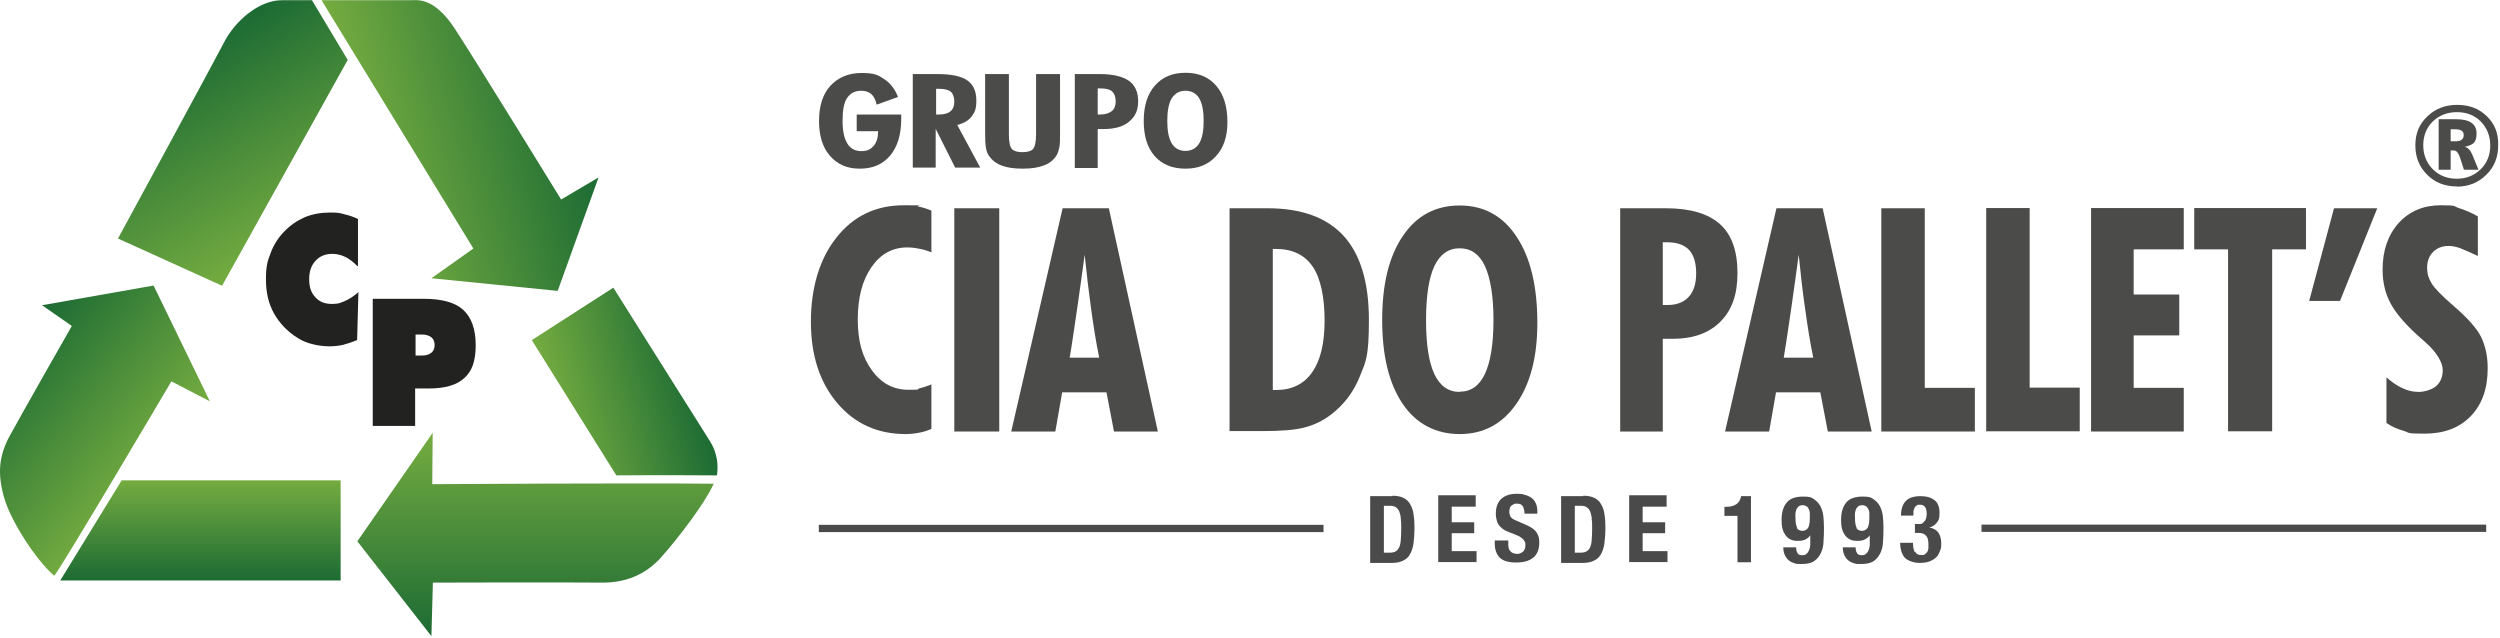
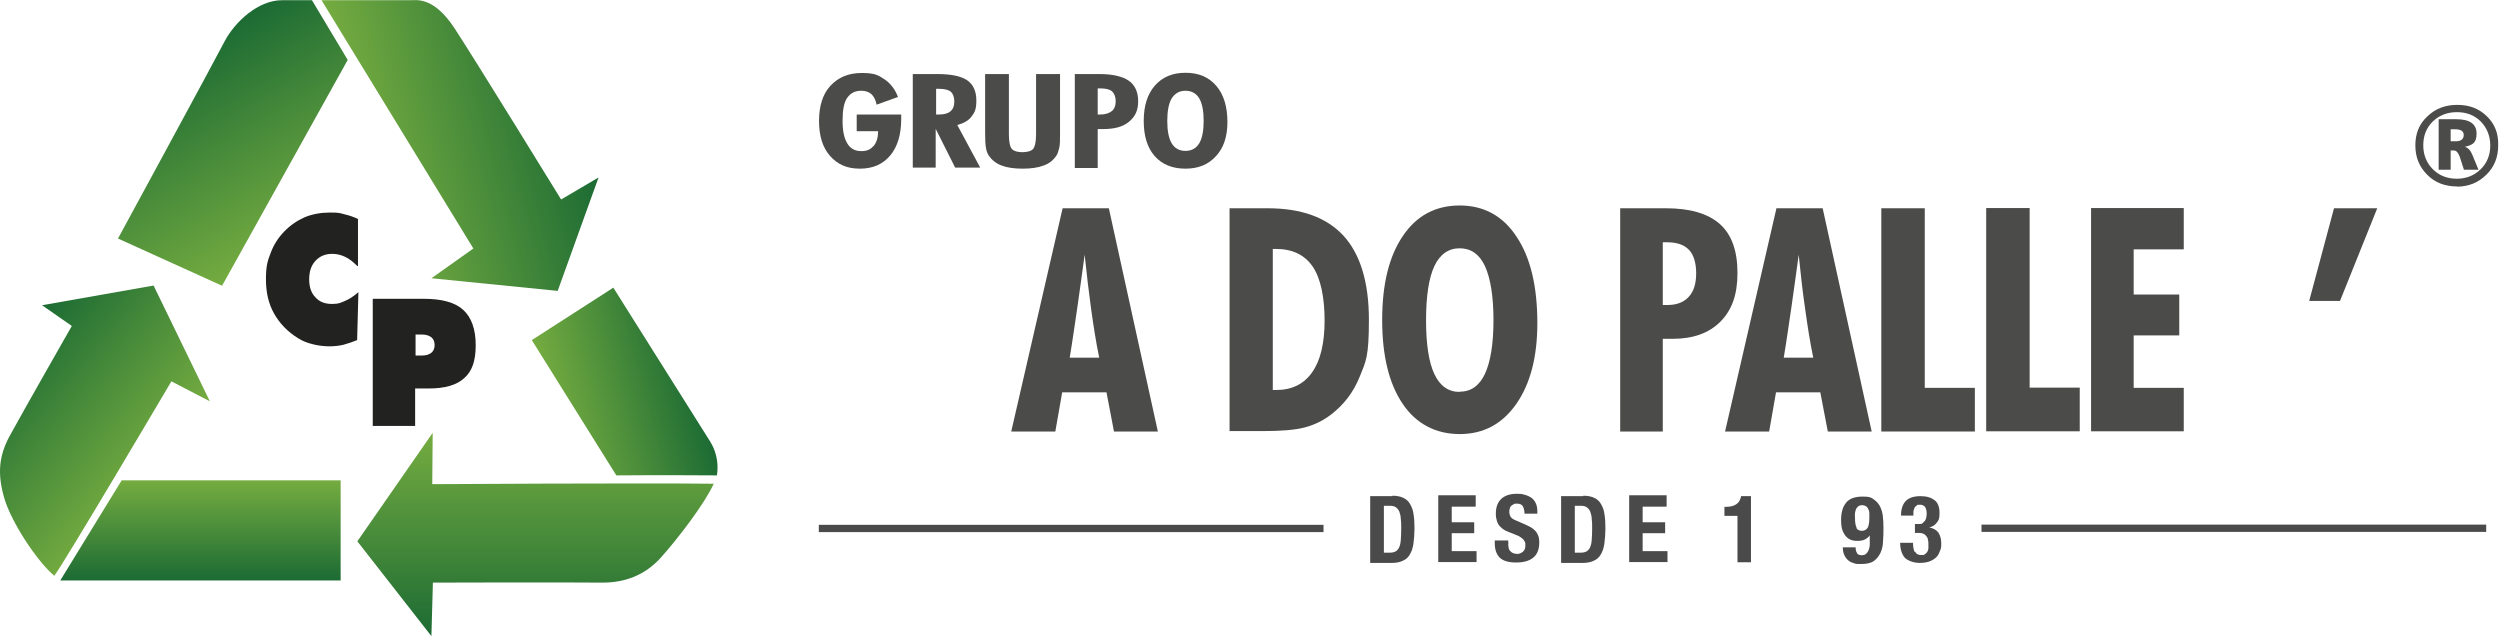
<svg xmlns="http://www.w3.org/2000/svg" width="1168" height="298" viewBox="0 0 1168 298" fill="none">
  <path d="M618.351 245.2H382.551V248.6H618.351V245.2Z" fill="#4B4A4A" />
  <path d="M1161.55 245.1H925.751V248.5H1161.55V245.1Z" fill="#4B4A4A" />
-   <path d="M435.151 200.4C433.251 201.2 431.151 201.9 429.151 202.2C427.151 202.6 425.051 202.8 423.151 202.8C410.051 202.8 399.351 198 391.151 188.3C382.951 178.6 378.851 166 378.851 150.3C378.851 134.6 382.851 120.9 390.851 110.9C398.851 100.8 409.351 95.9 422.251 95.9C435.251 95.9 426.851 96.1 429.051 96.5C431.151 96.9 433.251 97.6 435.151 98.4V117.9C433.251 117.1 431.251 116.5 429.351 116.2C427.551 115.8 425.651 115.6 423.851 115.6C416.951 115.6 411.351 118.7 407.151 124.8C402.851 131 400.751 139.1 400.751 149.3C400.751 159.5 402.951 167 407.351 173C411.751 179.1 417.451 182.1 424.351 182.1C431.251 182.1 427.851 181.9 429.651 181.4C431.451 181 433.351 180.3 435.151 179.6V200.5V200.4Z" fill="#4B4B4A" />
-   <path d="M445.851 201.6V97.3H466.851V201.6H445.851Z" fill="#4B4B4A" />
  <path d="M472.451 201.6L496.451 97.3H518.051L540.951 201.6H520.451L516.951 183.3H496.251L493.051 201.6H472.551H472.451ZM499.851 167.1H513.551C512.051 159.9 510.851 152.2 509.751 144.2C508.651 136.2 507.651 127.8 506.751 119C505.651 126.8 504.651 134.8 503.451 142.8C502.251 150.8 501.151 158.9 499.751 167.2L499.851 167.1Z" fill="#4B4B4A" />
  <path d="M574.451 201.6V97.3H592.151C608.051 97.3 619.851 101.6 627.751 110.2C635.551 118.8 639.551 131.9 639.551 149.4C639.551 166.9 638.151 168.8 635.251 176C632.351 183.2 627.951 189 621.851 193.7C618.151 196.5 614.151 198.5 609.551 199.7C605.051 200.9 598.451 201.4 590.151 201.4H574.651L574.451 201.6ZM594.751 182.2H596.351C603.551 182.2 609.251 179.4 613.051 173.9C616.951 168.4 618.851 160.3 618.851 149.7C618.851 139.1 617.051 130 613.251 124.5C609.451 119 603.751 116.3 596.051 116.3H594.651V182.3L594.751 182.2Z" fill="#4B4B4A" />
  <path d="M718.251 150.9C718.251 166.8 714.951 179.4 708.351 188.8C701.751 198.2 692.951 202.8 681.951 202.8C670.951 202.8 661.651 198.1 655.351 188.7C648.951 179.3 645.751 166.2 645.751 149.5C645.751 132.8 648.951 119.7 655.451 110.2C661.851 100.7 670.751 96 681.951 96C693.151 96 702.151 100.8 708.551 110.6C715.051 120.3 718.251 133.8 718.251 151V150.9ZM681.951 183C687.251 183 691.151 180.2 693.751 174.7C696.351 169.1 697.751 160.8 697.751 149.6C697.751 138.4 696.351 129.9 693.751 124.3C691.151 118.7 687.151 116 681.951 116C676.751 116 672.751 118.8 670.151 124.3C667.551 129.8 666.251 138.3 666.251 149.6C666.251 160.9 667.551 169.3 670.151 174.8C672.751 180.3 676.651 183.1 681.951 183.1V183Z" fill="#4B4B4A" />
  <path d="M756.951 201.6V97.3H778.351C789.651 97.3 798.051 99.8 803.551 104.7C809.051 109.6 811.751 117.3 811.751 127.5C811.751 137.7 809.151 144.8 803.851 150.2C798.551 155.6 791.051 158.3 781.451 158.3C771.751 158.3 779.351 158.3 778.651 158.3C777.951 158.3 777.351 158.3 776.851 158.3V201.6H756.851H757.051H756.951ZM776.851 142.5H777.951C778.451 142.5 778.851 142.5 779.051 142.5C783.351 142.5 786.751 141.2 789.051 138.6C791.351 136.1 792.451 132.4 792.451 127.7C792.451 123 791.351 119.1 789.151 116.8C787.051 114.5 783.651 113.2 779.051 113.2C774.451 113.2 778.451 113.2 777.951 113.2H776.851V142.2V142.5Z" fill="#4B4B4A" />
  <path d="M805.951 201.6L829.951 97.3H851.551L874.451 201.6H853.951L850.451 183.3H829.751L826.551 201.6H806.051H805.951ZM833.451 167.1H847.151C845.651 159.9 844.451 152.2 843.351 144.2C842.151 136.2 841.251 127.8 840.351 119C839.251 126.8 838.251 134.8 837.051 142.8C835.851 150.8 834.751 158.9 833.351 167.2L833.451 167.1Z" fill="#4B4B4A" />
  <path d="M878.951 201.6V97.3H899.251V181.2H922.651V201.6H878.851H878.951Z" fill="#4B4B4A" />
  <path d="M927.951 201.5V97.2H948.251V181.1H971.651V201.5H927.851H927.951Z" fill="#4B4B4A" />
-   <path d="M976.951 201.5V97.2H1020.25V116.5H996.851V137.6H1018.15V156.7H996.851V181.2H1020.25V201.6H976.951V201.5Z" fill="#4B4B4A" />
-   <path d="M1040.95 201.5V116.5H1025.15V97.2H1077.35V116.5H1061.55V201.5H1040.85H1040.95Z" fill="#4B4B4A" />
+   <path d="M976.951 201.5V97.2H1020.25V116.5H996.851V137.6H1018.15V156.7H996.851V181.2H1020.25V201.6V201.5Z" fill="#4B4B4A" />
  <path d="M1078.85 140.6L1090.45 97.3H1110.65L1093.25 140.6H1078.95H1078.85Z" fill="#4B4B4A" />
-   <path d="M1114.95 197.9V176.3C1117.55 178.6 1120.05 180.3 1122.55 181.4C1125.05 182.6 1127.55 183.1 1130.05 183.1C1132.55 183.1 1136.25 182.1 1138.25 180.3C1140.25 178.5 1141.25 176 1141.25 172.8C1141.25 169.6 1138.55 164.6 1133.15 159.9C1131.65 158.6 1130.55 157.6 1129.75 156.9C1123.45 151.2 1119.15 146.1 1116.75 141.5C1114.35 136.9 1113.15 131.8 1113.15 126C1113.15 117 1115.65 109.8 1120.65 104.2C1125.65 98.7 1132.25 95.9 1140.25 95.9C1148.25 95.9 1145.95 96.3 1148.75 97.2C1151.55 98.1 1154.55 99.3 1157.65 101.1V119.6C1154.05 117.9 1151.15 116.6 1149.25 115.9C1147.25 115.2 1145.45 114.9 1143.95 114.9C1140.95 114.9 1138.55 115.9 1136.75 117.7C1134.95 119.5 1133.95 122 1133.95 125C1133.95 128 1134.65 130.1 1136.05 132.4C1137.45 134.7 1140.75 138.1 1145.95 142.6C1152.95 148.6 1157.35 153.6 1159.25 157.6C1161.15 161.6 1162.25 166.4 1162.25 172C1162.25 181.5 1159.65 188.9 1154.35 194.4C1149.05 199.9 1141.85 202.6 1132.75 202.6C1123.65 202.6 1126.05 202.2 1123.05 201.3C1120.15 200.5 1117.35 199.3 1114.95 197.6V197.9Z" fill="#4B4B4A" />
  <path d="M400.351 53.5H421.051C421.051 53.7 421.051 54.1 421.051 54.5V55.5C421.051 62.8 419.351 68.5 415.951 72.6C412.551 76.7 407.851 78.8 401.751 78.8C395.651 78.8 391.251 76.8 387.751 72.8C384.251 68.8 382.651 63.3 382.651 56.5C382.651 49.6 384.351 44 387.951 40.1C391.551 36.2 396.351 34.1 402.551 34.1C408.751 34.1 410.251 35.1 413.151 37C416.051 38.9 418.151 41.7 419.551 45.3L409.551 48.9C409.151 46.7 408.251 45.1 407.151 44C405.851 42.9 404.351 42.4 402.351 42.4C399.351 42.4 397.251 43.6 395.751 45.8C394.251 48 393.651 51.6 393.651 56.5C393.651 61.4 394.451 64.7 395.851 67C397.251 69.4 399.451 70.6 402.351 70.6C405.251 70.6 406.651 69.8 408.151 68.2C409.551 66.6 410.251 64.2 410.251 61.3H400.251V53.6L400.351 53.5Z" fill="#4B4B4A" />
  <path d="M426.451 78.3V34.6H438.051C444.451 34.6 449.051 35.6 451.851 37.5C454.651 39.4 456.151 42.6 456.151 46.9C456.151 51.2 455.351 52.5 453.951 54.4C452.551 56.3 450.251 57.6 447.251 58.4L457.951 78.3H446.251L437.151 60.2V78.3H426.451ZM437.251 53.5H437.951C438.251 53.5 438.451 53.5 438.651 53.5C441.051 53.5 442.951 53 444.051 52C445.351 50.9 445.851 49.4 445.851 47.4C445.851 45.4 445.251 43.8 444.251 42.9C443.251 42 441.351 41.5 438.851 41.5C436.351 41.5 438.151 41.5 437.951 41.5H437.351V53.7L437.251 53.5Z" fill="#4B4B4A" />
  <path d="M495.251 34.6V62C495.251 65.4 495.251 67.7 494.851 69.2C494.451 70.7 494.151 71.8 493.551 72.7C492.151 74.8 490.251 76.4 487.651 77.3C485.151 78.3 481.851 78.8 477.751 78.8C473.651 78.8 470.451 78.3 467.851 77.3C465.251 76.3 463.351 74.7 461.951 72.7C461.351 71.7 460.851 70.6 460.651 69.1C460.351 67.7 460.251 65.3 460.251 62V34.6H471.351V62.7C471.351 66.3 471.851 68.6 472.751 69.6C473.651 70.6 475.351 71.1 477.651 71.1C479.951 71.1 481.751 70.6 482.651 69.6C483.551 68.5 484.051 66.2 484.051 62.7V34.6H495.051H495.251Z" fill="#4B4B4A" />
  <path d="M502.151 78.3V34.6H513.751C519.851 34.6 524.451 35.7 527.351 37.7C530.251 39.7 531.751 43 531.751 47.3C531.751 51.6 530.351 54.5 527.451 56.9C524.551 59.3 520.551 60.3 515.351 60.3C510.151 60.3 514.151 60.3 513.851 60.3H512.851V78.5H502.051L502.151 78.3ZM512.851 53.5H513.451C513.751 53.5 513.951 53.5 514.051 53.5C516.351 53.5 518.251 52.9 519.451 51.9C520.751 50.8 521.251 49.3 521.251 47.3C521.251 45.3 520.651 43.7 519.551 42.7C518.451 41.7 516.551 41.3 514.051 41.3C511.551 41.3 513.751 41.3 513.451 41.3H512.851V53.5Z" fill="#4B4B4A" />
  <path d="M573.451 57C573.451 63.7 571.751 69 568.151 72.9C564.551 76.9 559.851 78.8 553.851 78.8C547.851 78.8 542.951 76.9 539.451 72.9C535.951 68.9 534.351 63.4 534.351 56.5C534.351 49.5 536.051 44 539.551 40C543.051 36 547.751 34 553.851 34C559.951 34 564.751 36 568.251 40.1C571.751 44.2 573.451 49.9 573.451 57ZM553.851 70.5C556.651 70.5 558.851 69.3 560.251 67C561.651 64.7 562.351 61.1 562.351 56.5C562.351 51.9 561.651 48.2 560.251 45.9C558.851 43.6 556.651 42.4 553.851 42.4C551.051 42.4 548.951 43.6 547.451 45.9C546.051 48.2 545.351 51.8 545.351 56.5C545.351 61.2 546.051 64.7 547.451 67C548.851 69.3 550.951 70.5 553.851 70.5Z" fill="#4B4B4A" />
  <path d="M1147.85 87.1C1142.25 87.1 1137.55 85.3 1133.95 81.6C1130.25 77.9 1128.45 73.4 1128.45 67.9C1128.45 62.4 1130.25 57.9 1134.05 54.4C1137.85 50.7 1142.45 49 1148.05 49C1153.65 49 1158.15 50.7 1161.85 54.3C1165.55 57.9 1167.35 62.4 1167.15 68C1167.15 73.4 1165.35 78 1161.65 81.6C1157.95 85.3 1153.35 87.2 1147.85 87.2V87.1ZM1147.85 52.4C1143.35 52.4 1139.55 53.9 1136.55 56.8C1133.55 59.8 1132.15 63.5 1132.15 67.9C1132.15 72.3 1133.65 76.1 1136.65 79.1C1139.65 82.1 1143.45 83.5 1147.85 83.5C1152.25 83.5 1155.95 82 1158.95 79.1C1161.95 76.2 1163.45 72.4 1163.45 68C1163.45 63.6 1161.95 59.8 1159.05 56.8C1156.05 53.8 1152.35 52.4 1147.85 52.4ZM1157.85 79.3H1151.15L1149.25 73.4C1148.55 71.4 1147.65 70.3 1146.45 70.3H1144.95V79.3H1139.35V55.7H1147.55C1153.85 55.7 1157.05 57.9 1157.05 62.4C1157.05 66.8 1155.25 67.7 1151.55 68.6C1153.05 69 1154.25 70.2 1155.15 72.5L1157.95 79.3H1157.85ZM1144.95 60.3V66H1147.45C1149.75 66 1151.05 65 1151.05 63.1C1151.05 61.2 1149.65 60.4 1146.95 60.4H1145.05L1144.95 60.3Z" fill="#4B4B4A" />
  <path d="M650.551 231.6C652.751 231.6 654.551 232 655.851 232.7C657.251 233.4 658.251 234.4 658.951 235.8C659.751 237.2 660.251 238.7 660.451 240.6C660.751 242.4 660.851 244.6 660.851 246.9C660.851 249.2 660.651 252 660.351 254.1C660.051 256.1 659.451 257.8 658.651 259.1C657.851 260.5 656.751 261.4 655.351 262C653.951 262.7 652.251 263 650.151 263H640.151V231.8H650.451L650.551 231.6ZM649.351 258.2C650.451 258.2 651.351 258 652.051 257.6C652.751 257.2 653.251 256.6 653.651 255.8C654.051 254.9 654.351 253.8 654.451 252.3C654.551 250.8 654.651 249.1 654.651 247C654.651 244.9 654.651 243.6 654.451 242.4C654.451 241 654.051 240 653.751 239C653.351 238.1 652.851 237.5 652.151 237C651.451 236.5 650.551 236.3 649.251 236.3H646.551V258.2H649.351Z" fill="#4B4A4A" />
  <path d="M689.351 236.7H678.251V244H688.751V249.1H678.251V257.5H689.851V262.6H671.951V231.4H689.451V236.5L689.351 236.7Z" fill="#4B4A4A" />
  <path d="M704.651 253.9C704.651 254.7 704.651 255.3 704.851 255.9C704.851 256.5 705.151 257 705.551 257.4C705.851 257.8 706.351 258.2 706.851 258.4C707.451 258.6 708.151 258.8 708.851 258.8C709.551 258.8 710.651 258.5 711.451 257.8C712.251 257.2 712.651 256.2 712.651 254.9C712.651 253.6 712.651 253.5 712.351 253.1C712.151 252.6 711.851 252.1 711.351 251.7C710.851 251.3 710.351 250.9 709.651 250.5C708.951 250.2 708.051 249.8 707.051 249.4C705.651 248.9 704.451 248.4 703.351 247.9C702.251 247.3 701.551 246.7 700.851 246C700.151 245.3 699.651 244.4 699.351 243.4C699.051 242.4 698.851 241.3 698.851 240C698.851 236.9 699.751 234.6 701.451 233C703.151 231.5 705.551 230.7 708.551 230.7C711.551 230.7 711.251 230.9 712.451 231.2C713.651 231.5 714.651 232 715.551 232.6C716.451 233.3 717.051 234.1 717.551 235.2C718.051 236.3 718.251 237.5 718.251 239.1V240H712.251C712.251 238.6 711.951 237.4 711.451 236.5C710.951 235.7 710.051 235.3 708.851 235.3C707.651 235.3 707.551 235.3 707.151 235.6C706.751 235.9 706.251 236.1 705.951 236.4C705.651 236.7 705.451 237.1 705.351 237.6C705.251 238.1 705.151 238.5 705.151 239C705.151 240 705.351 240.7 705.751 241.4C706.151 242.1 707.051 242.7 708.351 243.2L713.151 245.3C714.351 245.8 715.251 246.4 716.051 246.9C716.851 247.5 717.451 248.1 717.851 248.7C718.251 249.3 718.651 250.1 718.851 250.8C719.051 251.5 719.151 252.4 719.151 253.4C719.151 256.7 718.151 259.1 716.251 260.6C714.351 262.1 711.751 262.8 708.251 262.8C704.751 262.8 702.151 262 700.651 260.5C699.151 259 698.351 256.7 698.351 253.8V252.5H704.651V253.5L704.851 253.7L704.651 253.9Z" fill="#4B4A4A" />
  <path d="M739.751 231.6C741.951 231.6 743.751 232 745.051 232.7C746.451 233.4 747.451 234.4 748.151 235.8C748.951 237.2 749.451 238.7 749.651 240.6C749.951 242.4 750.051 244.6 750.051 246.9C750.051 249.2 749.851 252 749.551 254.1C749.251 256.1 748.651 257.8 747.851 259.1C747.051 260.5 745.951 261.4 744.551 262C743.151 262.7 741.451 263 739.351 263H729.351V231.8H739.651L739.751 231.6ZM738.551 258.2C739.651 258.2 740.551 258 741.251 257.6C741.951 257.2 742.451 256.6 742.851 255.8C743.251 254.9 743.551 253.8 743.651 252.3C743.751 250.8 743.851 249.1 743.851 247C743.851 244.9 743.851 243.6 743.651 242.4C743.651 241 743.251 240 742.951 239C742.551 238.1 742.051 237.5 741.351 237C740.651 236.5 739.751 236.3 738.451 236.3H735.751V258.2H738.551Z" fill="#4B4A4A" />
  <path d="M778.551 236.7H767.451V244H777.951V249.1H767.451V257.5H779.051V262.6H761.151V231.4H778.651V236.5L778.551 236.7Z" fill="#4B4A4A" />
  <path d="M811.851 241H805.651V236.8H806.251C808.351 236.8 810.051 236.4 811.151 235.6C812.451 234.8 813.051 233.6 813.451 231.8H818.051V262.7H811.751V240.9L811.851 241Z" fill="#4B4A4A" />
-   <path d="M839.751 258.4C840.151 259.1 840.951 259.4 841.951 259.4C842.951 259.4 843.451 259.2 843.951 258.8C844.451 258.4 844.851 257.8 845.151 257.2C845.451 256.6 845.651 255.7 845.751 254.7C845.751 253.7 845.751 252.7 845.751 251.5V250.1C845.251 250.9 844.451 251.5 843.551 252C842.651 252.5 841.451 252.7 839.951 252.7C838.451 252.7 837.451 252.5 836.451 252C835.451 251.5 834.751 250.8 834.151 250C833.551 249.1 833.051 248.2 832.751 246.9C832.451 245.7 832.351 244.4 832.351 243C832.351 239.4 833.151 236.7 834.751 234.8C836.251 232.9 838.951 232 842.351 232C845.851 232 846.251 232.4 847.451 233.2C848.651 234 849.651 235 850.451 236.4C851.151 237.8 851.651 239.3 851.851 241C852.051 242.7 852.151 244.6 852.151 246.5C852.151 248.4 852.151 250.8 851.951 252.9C851.951 254.9 851.451 256.8 850.751 258.3C850.051 259.8 849.051 261.1 847.651 262.1C846.251 263.1 844.251 263.5 841.751 263.5C839.251 263.5 839.551 263.5 838.551 263.2C837.551 262.9 836.651 262.6 835.851 261.9C835.051 261.3 834.451 260.5 833.951 259.5C833.451 258.5 833.151 257.3 833.151 255.7H839.151C839.151 256.9 839.351 257.8 839.851 258.4H839.551H839.751ZM839.451 246.6C839.951 247.5 840.851 248 842.051 248C843.251 248 844.151 247.5 844.751 246.6C845.251 245.7 845.551 244.2 845.551 242.1C845.551 240 845.551 240.4 845.551 239.7C845.551 238.9 845.251 238.3 845.051 237.8C844.751 237.2 844.451 236.8 843.951 236.5C843.451 236.2 842.851 236 842.251 236C841.651 236 840.851 236.2 840.451 236.5C840.051 236.8 839.651 237.3 839.351 237.8C839.151 238.4 838.951 239 838.851 239.7C838.751 240.4 838.851 241.2 838.851 242.1C838.851 244.2 839.151 245.7 839.651 246.6H839.451Z" fill="#4B4A4A" />
  <path d="M867.551 258.4C867.951 259.1 868.751 259.4 869.751 259.4C870.751 259.4 871.251 259.2 871.751 258.8C872.251 258.4 872.651 257.8 872.951 257.2C873.251 256.6 873.451 255.7 873.551 254.7C873.551 253.7 873.551 252.7 873.551 251.5V250.1C873.051 250.9 872.251 251.5 871.351 252C870.451 252.5 869.251 252.7 867.751 252.7C866.251 252.7 865.251 252.5 864.251 252C863.251 251.5 862.551 250.8 861.951 250C861.351 249.1 860.851 248.2 860.551 246.9C860.251 245.7 860.151 244.4 860.151 243C860.151 239.4 860.951 236.7 862.551 234.8C864.051 232.9 866.751 232 870.151 232C873.651 232 874.051 232.4 875.251 233.2C876.451 234 877.451 235 878.251 236.4C878.951 237.8 879.451 239.3 879.651 241C879.851 242.7 879.951 244.6 879.951 246.5C879.951 248.4 879.951 250.8 879.751 252.9C879.751 254.9 879.251 256.8 878.551 258.3C877.851 259.8 876.851 261.1 875.451 262.1C874.051 263.1 872.051 263.5 869.551 263.5C867.051 263.5 867.351 263.5 866.351 263.2C865.351 262.9 864.451 262.6 863.651 261.9C862.851 261.3 862.251 260.5 861.751 259.5C861.251 258.5 860.951 257.3 860.951 255.7H866.951C866.951 256.9 867.151 257.8 867.651 258.4H867.351H867.551ZM867.251 246.6C867.751 247.5 868.651 248 869.851 248C871.051 248 871.951 247.5 872.551 246.6C873.051 245.7 873.351 244.2 873.351 242.1C873.351 240 873.351 240.4 873.351 239.7C873.351 238.9 873.051 238.3 872.851 237.8C872.551 237.2 872.251 236.8 871.751 236.5C871.251 236.2 870.651 236 870.051 236C869.451 236 868.651 236.2 868.251 236.5C867.851 236.8 867.451 237.3 867.151 237.8C866.951 238.4 866.751 239 866.651 239.7C866.551 240.4 866.651 241.2 866.651 242.1C866.651 244.2 866.951 245.7 867.451 246.6H867.251Z" fill="#4B4A4A" />
  <path d="M894.851 257.9C895.351 258.9 896.251 259.3 897.551 259.3C898.851 259.3 898.951 259.3 899.351 258.9C899.751 258.5 900.151 258.3 900.451 257.8C900.751 257.3 900.851 256.8 900.951 256.2C900.951 255.6 900.951 254.9 900.951 254.3C900.951 253.7 900.951 252.9 900.751 252.3C900.751 251.7 900.451 251.1 900.151 250.7C899.851 250.3 899.451 249.8 898.851 249.5C898.351 249.2 897.551 249 896.751 249H894.651V244.8H896.651C897.351 244.8 897.951 244.8 898.251 244.4C898.551 244 899.051 243.7 899.351 243.3C899.651 242.8 899.851 242.3 899.951 241.8C900.051 241.3 900.151 240.6 900.151 240C900.151 238.6 899.851 237.5 899.351 236.8C898.851 236.2 898.051 235.8 897.051 235.8C896.051 235.8 895.751 235.8 895.451 236.2C895.051 236.5 894.651 236.8 894.451 237.3C894.251 237.8 894.051 238.3 893.951 238.9C893.951 239.5 893.951 240.2 893.951 240.9H888.151C888.151 237.8 888.951 235.5 890.451 234C891.951 232.5 894.251 231.8 897.251 231.8C900.251 231.8 902.251 232.5 903.851 233.7C905.451 234.9 906.151 237 906.151 239.7C906.151 242.4 905.751 243.1 904.851 244.2C903.951 245.4 902.851 246.1 901.351 246.4C903.351 246.8 904.851 247.7 905.651 248.9C906.451 250.1 906.951 251.8 906.951 253.7C906.951 255.6 906.951 255.8 906.551 256.9C906.151 258 905.751 259 905.051 259.9C904.251 260.8 903.251 261.5 901.951 262.1C900.551 262.7 898.851 263 896.751 263C894.651 263 891.551 262.2 889.951 260.6C888.551 259 887.751 256.6 887.751 253.6H893.751C893.751 255.4 894.051 256.8 894.451 257.8H894.951L894.851 257.9Z" fill="#4B4A4A" />
  <path d="M174.151 199.1V139.6H198.051C206.451 139.6 212.651 141.3 216.451 144.8C220.251 148.3 222.251 153.8 222.251 161.3C222.251 168.8 220.451 173.5 216.951 176.6C213.451 179.9 207.851 181.5 200.251 181.5H193.951V199H173.951L174.151 199.1ZM194.151 156.2V166.1H197.251C199.151 166.1 200.551 165.6 201.551 164.8C202.551 164 203.051 162.7 203.051 161.2C203.051 159.7 202.551 158.4 201.551 157.6C200.551 156.8 199.051 156.3 197.251 156.3H194.151V156.2Z" fill="#222220" />
  <path d="M28.151 271.2H159.151V224.4H56.851L28.151 271.2Z" fill="url(#paint0_linear_9_100)" />
  <path d="M332.051 206.7L286.551 134.4L248.451 158.9L287.951 222.1C287.951 222.1 308.151 221.9 334.951 222.1C336.351 212.9 332.051 206.8 332.051 206.8V206.7Z" fill="url(#paint1_linear_9_100)" />
  <path d="M80.151 178.2L98.051 187.5L71.751 133.4L19.651 142.6L33.551 152.3C33.551 152.3 11.051 191.7 4.451 203.8C-0.649 213.3 -1.249 221.7 2.051 232.9C5.351 244.1 17.351 262.3 25.351 269C29.651 263.6 80.051 178.2 80.051 178.2H80.151Z" fill="url(#paint2_linear_9_100)" />
  <path d="M201.951 226.1L202.151 202.2L166.951 252.9L201.551 297.2L202.251 272.2C202.251 272.2 263.351 272 281.551 272.2C291.751 272.2 301.251 268.9 308.851 260.4C316.451 251.9 329.151 235.5 333.451 226C298.651 225.6 201.951 226.2 201.951 226.2V226.1Z" fill="url(#paint3_linear_9_100)" />
  <path d="M55.151 111.4C55.151 111.4 100.751 27.5 104.951 19.3C109.651 10.3 120.651 8.76914e-05 131.851 0.1H145.751L162.451 28L103.751 133.5L55.251 111.5L55.151 111.4Z" fill="url(#paint4_linear_9_100)" />
  <path d="M150.151 0.1C150.151 0.1 189.051 0.1 191.951 0.1C194.851 0.1 202.651 -1.5 212.351 13.2C222.051 28 262.151 93.2 262.151 93.2L279.651 82.9L260.551 135.9L201.551 130L221.151 116.1L150.151 0V0.1Z" fill="url(#paint5_linear_9_100)" />
  <path d="M166.851 124.2C164.951 122.3 163.151 120.9 161.251 120C159.351 119.1 157.351 118.6 155.251 118.6C151.951 118.6 149.351 119.7 147.351 121.9C145.351 124.1 144.451 126.9 144.451 130.5C144.451 134.1 145.351 136.8 147.351 138.9C149.251 141 151.751 142 155.051 142C158.351 142 158.951 141.5 160.951 140.7C162.951 139.9 165.151 138.5 167.451 136.5L166.851 158.9C164.651 159.8 162.551 160.5 160.351 161.1C158.151 161.6 156.051 161.8 153.851 161.8C151.651 161.8 148.551 161.5 146.051 160.8C143.551 160.2 141.251 159.3 139.251 158C134.351 155 130.651 151.1 128.051 146.5C125.451 141.9 124.251 136.6 124.251 130.5C124.251 124.4 124.951 122 126.451 118.2C127.851 114.4 129.951 111.1 132.751 108.2C135.551 105.3 138.751 103.1 142.351 101.5C145.951 100 149.951 99.3 154.151 99.3C158.351 99.3 158.651 99.5 160.851 100.1C163.051 100.6 165.151 101.3 167.251 102.3V124.3H167.051L166.851 124.2Z" fill="#222220" />
  <defs>
    <linearGradient id="paint0_linear_9_100" x1="93.651" y1="224.4" x2="93.651" y2="271.2" gradientUnits="userSpaceOnUse">
      <stop stop-color="#75AC40" />
      <stop offset="1" stop-color="#1C6B34" />
    </linearGradient>
    <linearGradient id="paint1_linear_9_100" x1="257.451" y1="192.5" x2="324.251" y2="174.6" gradientUnits="userSpaceOnUse">
      <stop stop-color="#75AC40" />
      <stop offset="1" stop-color="#1C6B34" />
    </linearGradient>
    <linearGradient id="paint2_linear_9_100" x1="70.851" y1="219.9" x2="2.751" y2="162.8" gradientUnits="userSpaceOnUse">
      <stop stop-color="#75AC40" />
      <stop offset="1" stop-color="#1C6B34" />
    </linearGradient>
    <linearGradient id="paint3_linear_9_100" x1="250.151" y1="202.2" x2="250.151" y2="297.2" gradientUnits="userSpaceOnUse">
      <stop stop-color="#75AC40" />
      <stop offset="1" stop-color="#1C6B34" />
    </linearGradient>
    <linearGradient id="paint4_linear_9_100" x1="135.151" y1="115.3" x2="83.051" y2="24.9" gradientUnits="userSpaceOnUse">
      <stop stop-color="#75AC40" />
      <stop offset="1" stop-color="#1C6B34" />
    </linearGradient>
    <linearGradient id="paint5_linear_9_100" x1="170.851" y1="77.2" x2="270.951" y2="50.4" gradientUnits="userSpaceOnUse">
      <stop stop-color="#75AC40" />
      <stop offset="1" stop-color="#1C6B34" />
    </linearGradient>
  </defs>
</svg>